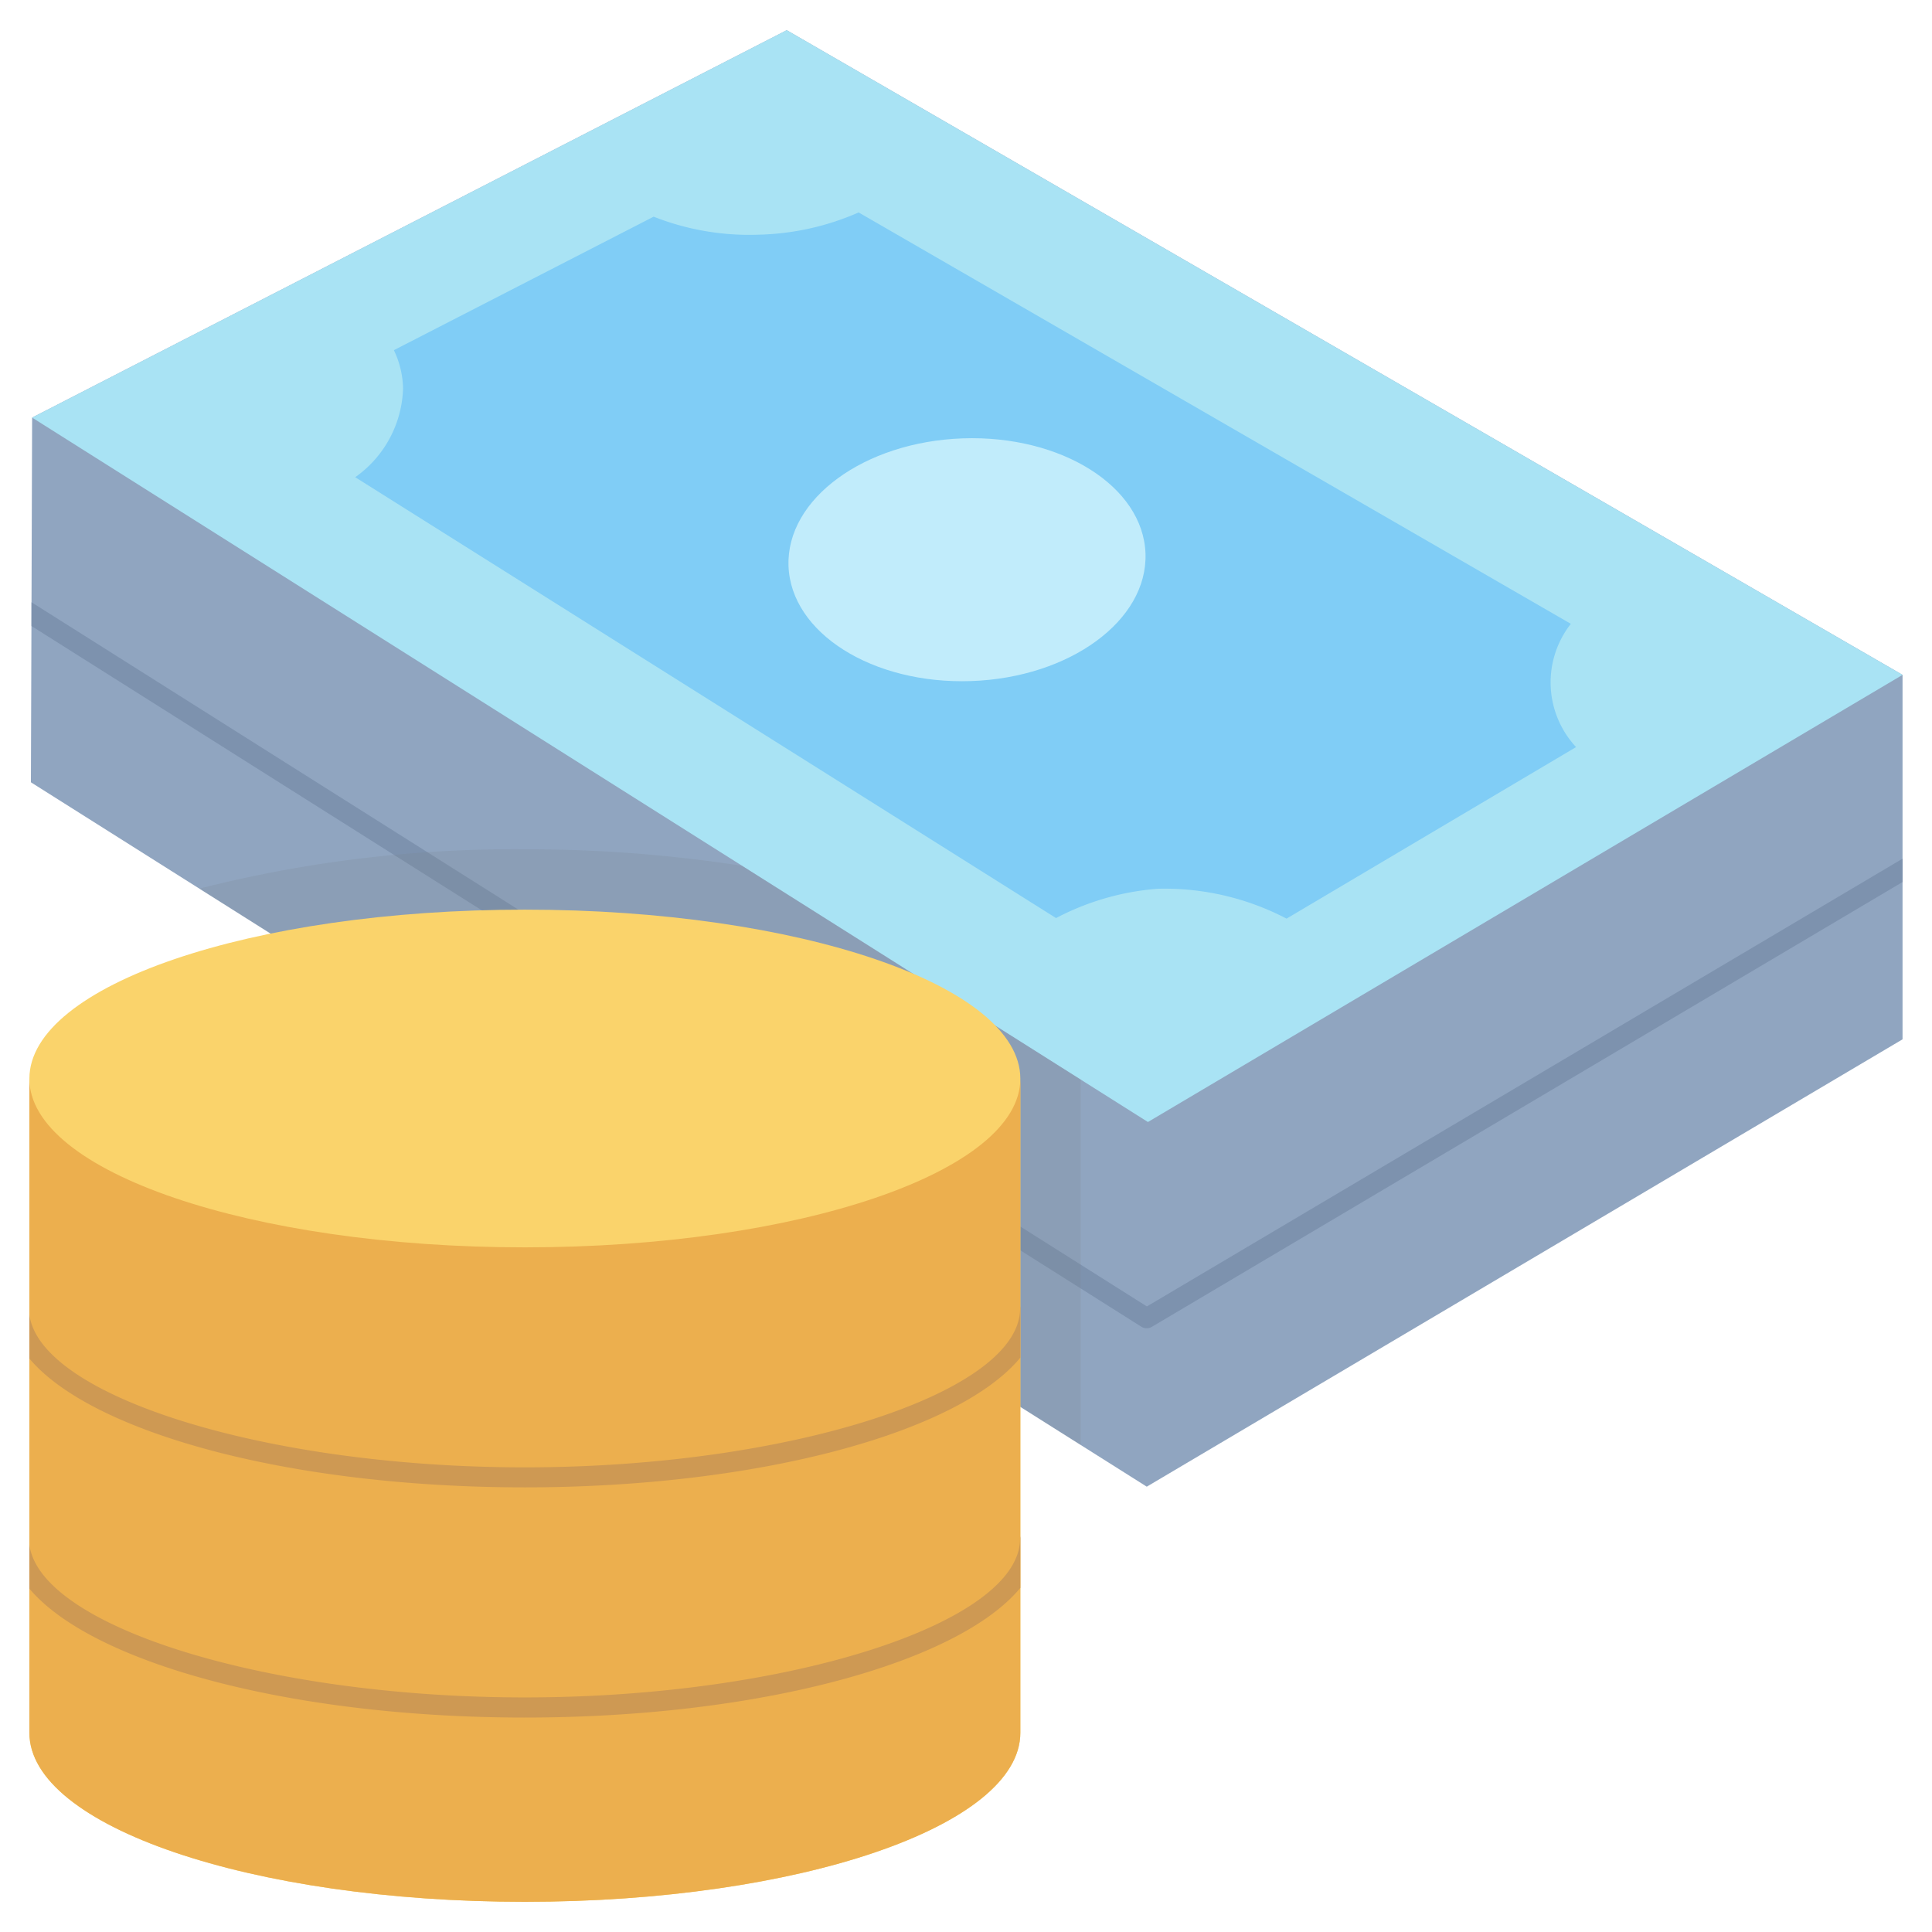
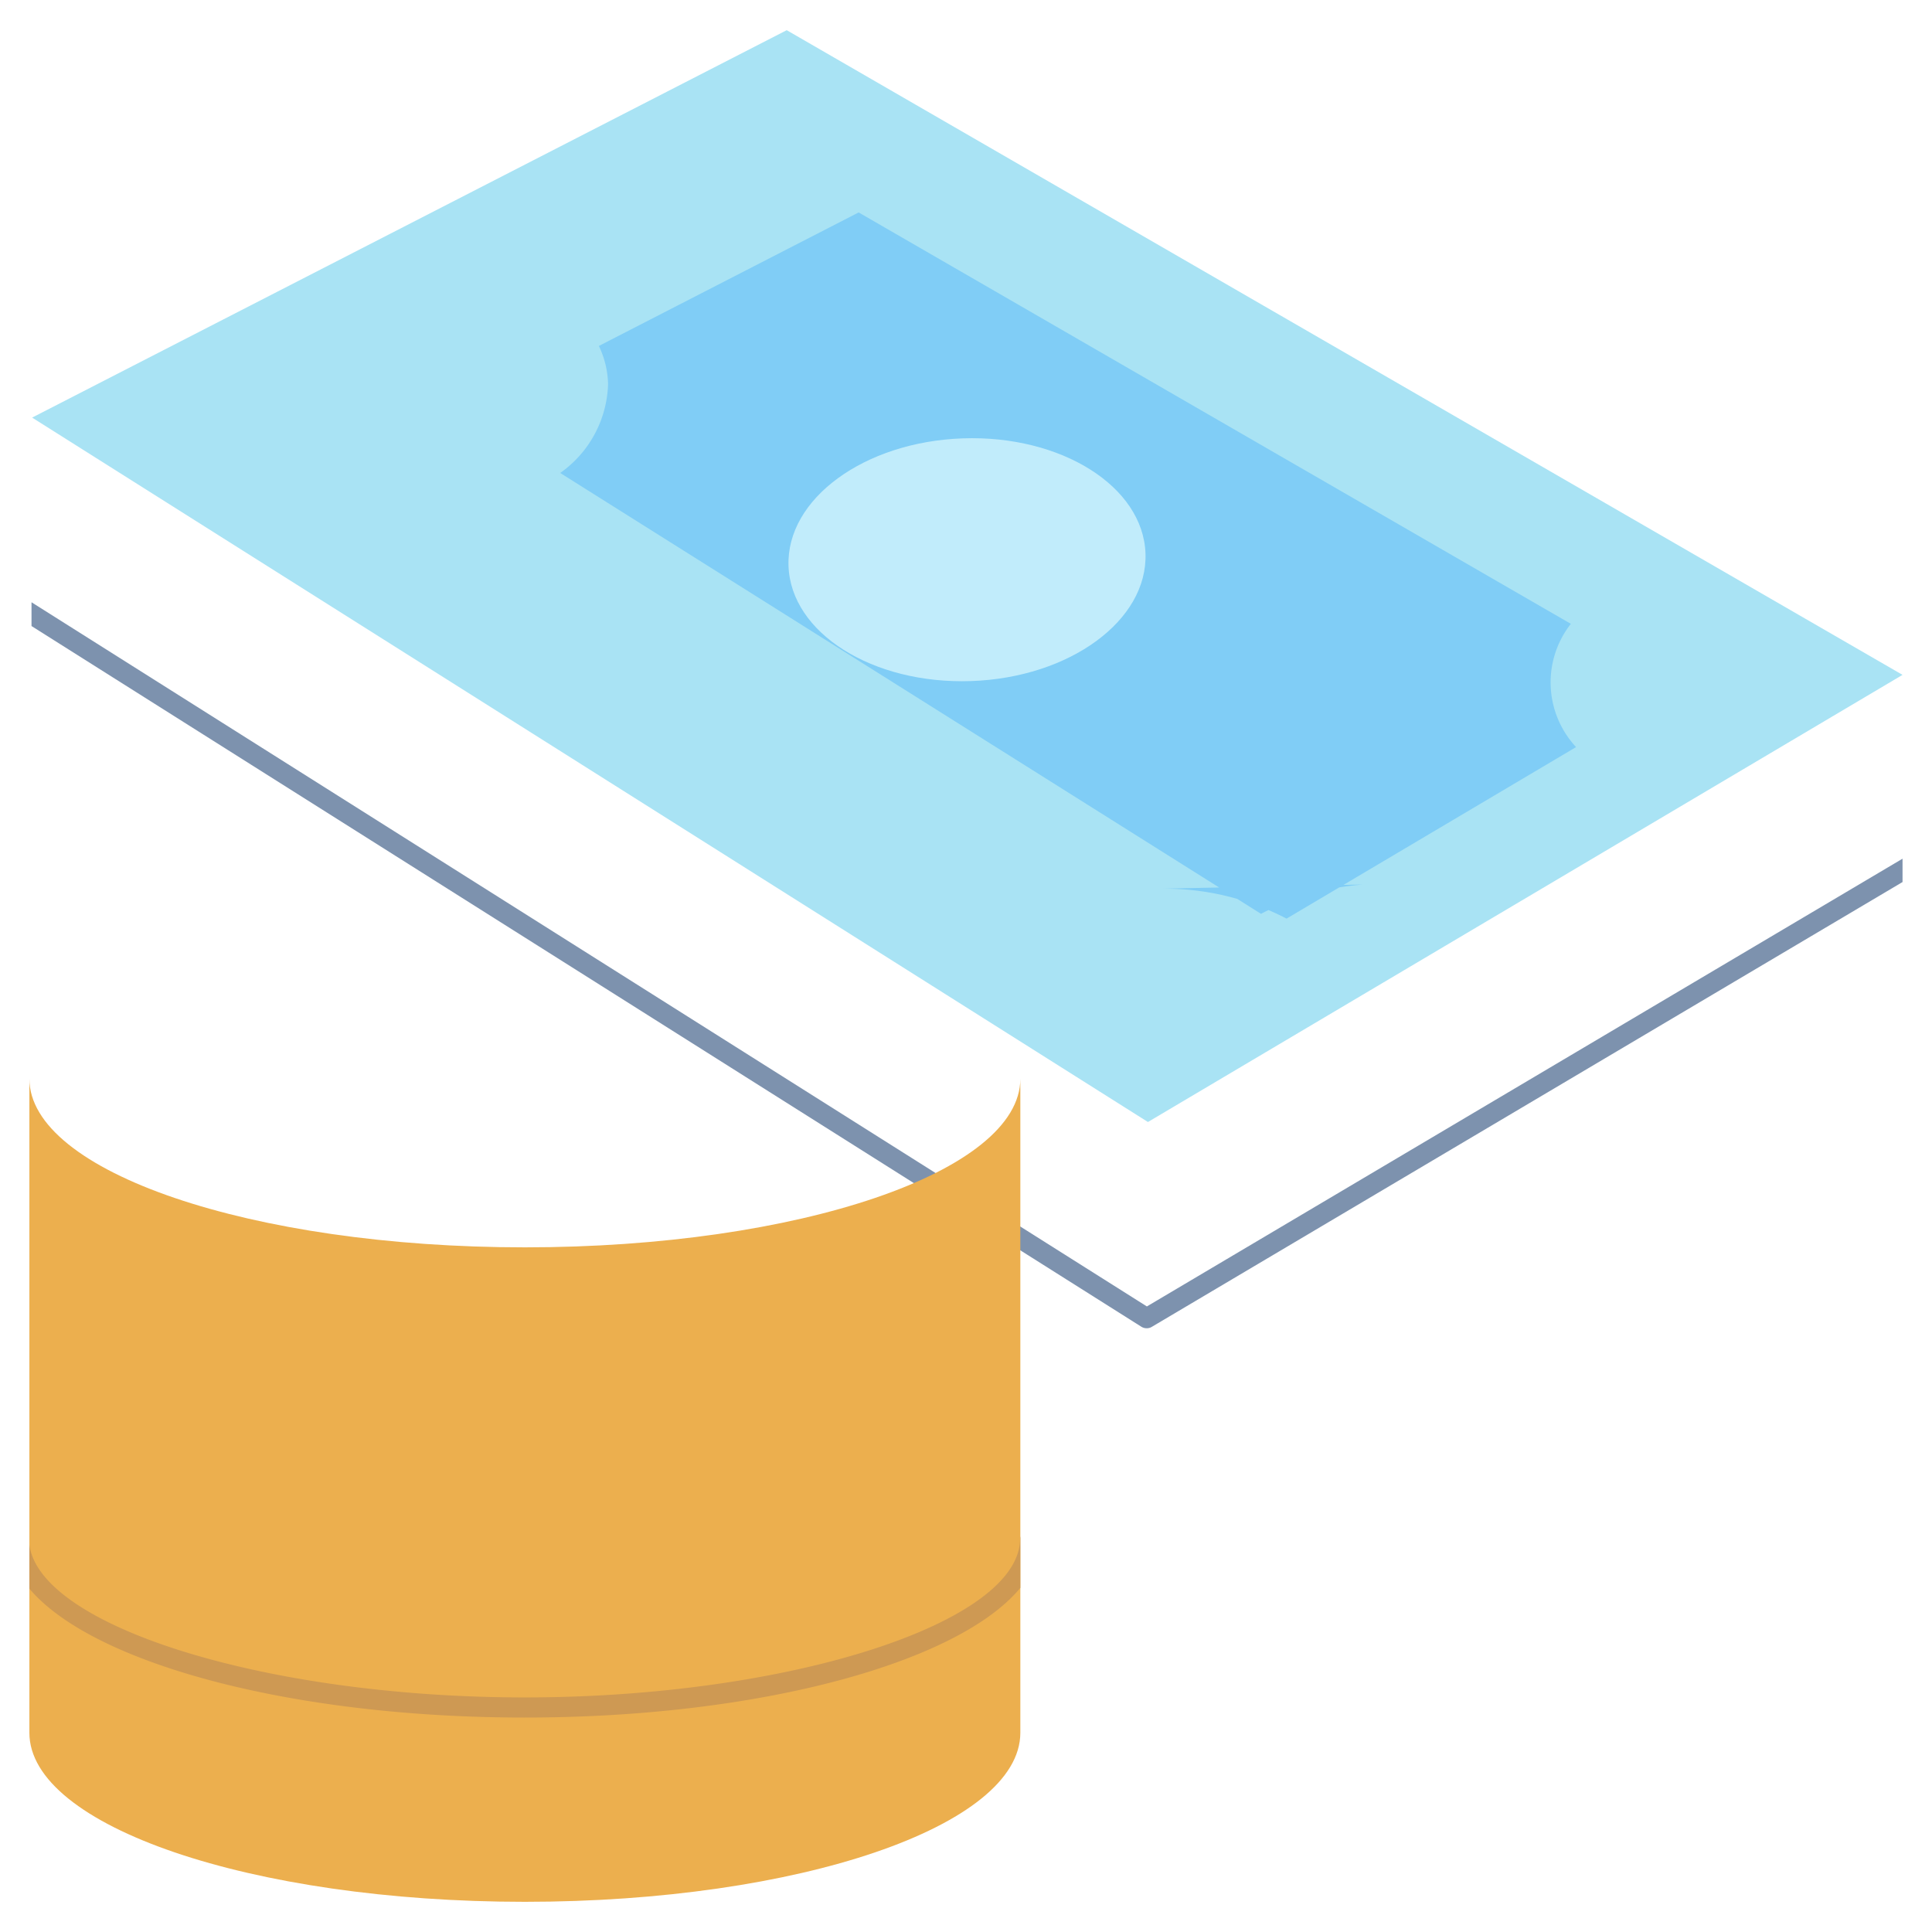
<svg xmlns="http://www.w3.org/2000/svg" height="512" viewBox="0 0 48 48" width="512">
  <g id="Layer_1" data-name="Layer 1">
-     <path d="m47.264 16.764-27.718-16.014-18.748 9.625-.03 9.061 27.723 17.5 18.777-11.114v-9.055z" fill="#90a5c0" />
    <path d="m19.546.75-18.748 9.625 13.845 8.74 13.107 8.275.77.486 18.748-11.109z" fill="#a9e3f4" />
-     <path d="m28.764 22.081a6.543 6.543 0 0 1 3.2.742l7.193-4.262a2.358 2.358 0 0 1 -.13-3.062l-17.694-10.221a6.556 6.556 0 0 1 -2.5.553 6.462 6.462 0 0 1 -2.593-.448l-6.454 3.317a2.3 2.3 0 0 1 .228.951 2.8 2.8 0 0 1 -1.189 2.205l17.412 10.953a6.5 6.5 0 0 1 2.527-.728z" fill="#80cdf6" />
+     <path d="m28.764 22.081a6.543 6.543 0 0 1 3.2.742l7.193-4.262a2.358 2.358 0 0 1 -.13-3.062l-17.694-10.221l-6.454 3.317a2.3 2.3 0 0 1 .228.951 2.8 2.8 0 0 1 -1.189 2.205l17.412 10.953a6.5 6.5 0 0 1 2.527-.728z" fill="#80cdf6" />
    <ellipse cx="24.033" cy="13.914" fill="#c1ecfb" rx="4.439" ry="3.018" transform="matrix(.999 -.035 .035 .999 -.471 .847)" />
    <path d="m47.268 21.914v-.58l-18.774 11.124-27.711-17.495v.591l27.573 17.408a.248.248 0 0 0 .134.038.241.241 0 0 0 .127-.035z" fill="#7d92ae" />
-     <path d="m13.04 21.1a31.7 31.7 0 0 0 -8.087.978l21.897 13.822v-9.079l-8.413-5.31a35.141 35.141 0 0 0 -5.397-.411z" fill="#7a848d" opacity=".2" />
-     <path d="m13.04 22.6c-6.8 0-12.31 1.88-12.31 4.2v16.25c0 2.32 5.51 4.2 12.31 4.2s12.31-1.88 12.31-4.2v-16.25c0-2.32-5.51-4.2-12.31-4.2z" fill="#fad36b" />
    <path d="m25.35 26.8v16.25c0 2.32-5.51 4.2-12.31 4.2s-12.31-1.88-12.31-4.2v-16.25c0 2.31 5.51 4.19 12.31 4.19s12.31-1.88 12.31-4.19z" fill="#ecaf4e" />
    <g fill="#ce9953">
-       <path d="m25.344 32.509c0 2.1-5.75 3.947-12.305 3.947-6.403 0-12.039-1.756-12.309-3.794v1.091c1.555 1.848 6.484 3.2 12.309 3.2s10.776-1.364 12.311-3.223v-1.275a.235.235 0 0 0 -.006.054z" />
      <path d="m13.039 42.672c5.838 0 10.776-1.364 12.311-3.222v-1.279a.242.242 0 0 0 -.006.054c0 2.1-5.75 3.947-12.305 3.947-6.403 0-12.039-1.755-12.309-3.794v1.091c1.555 1.849 6.484 3.203 12.309 3.203z" />
    </g>
  </g>
</svg>